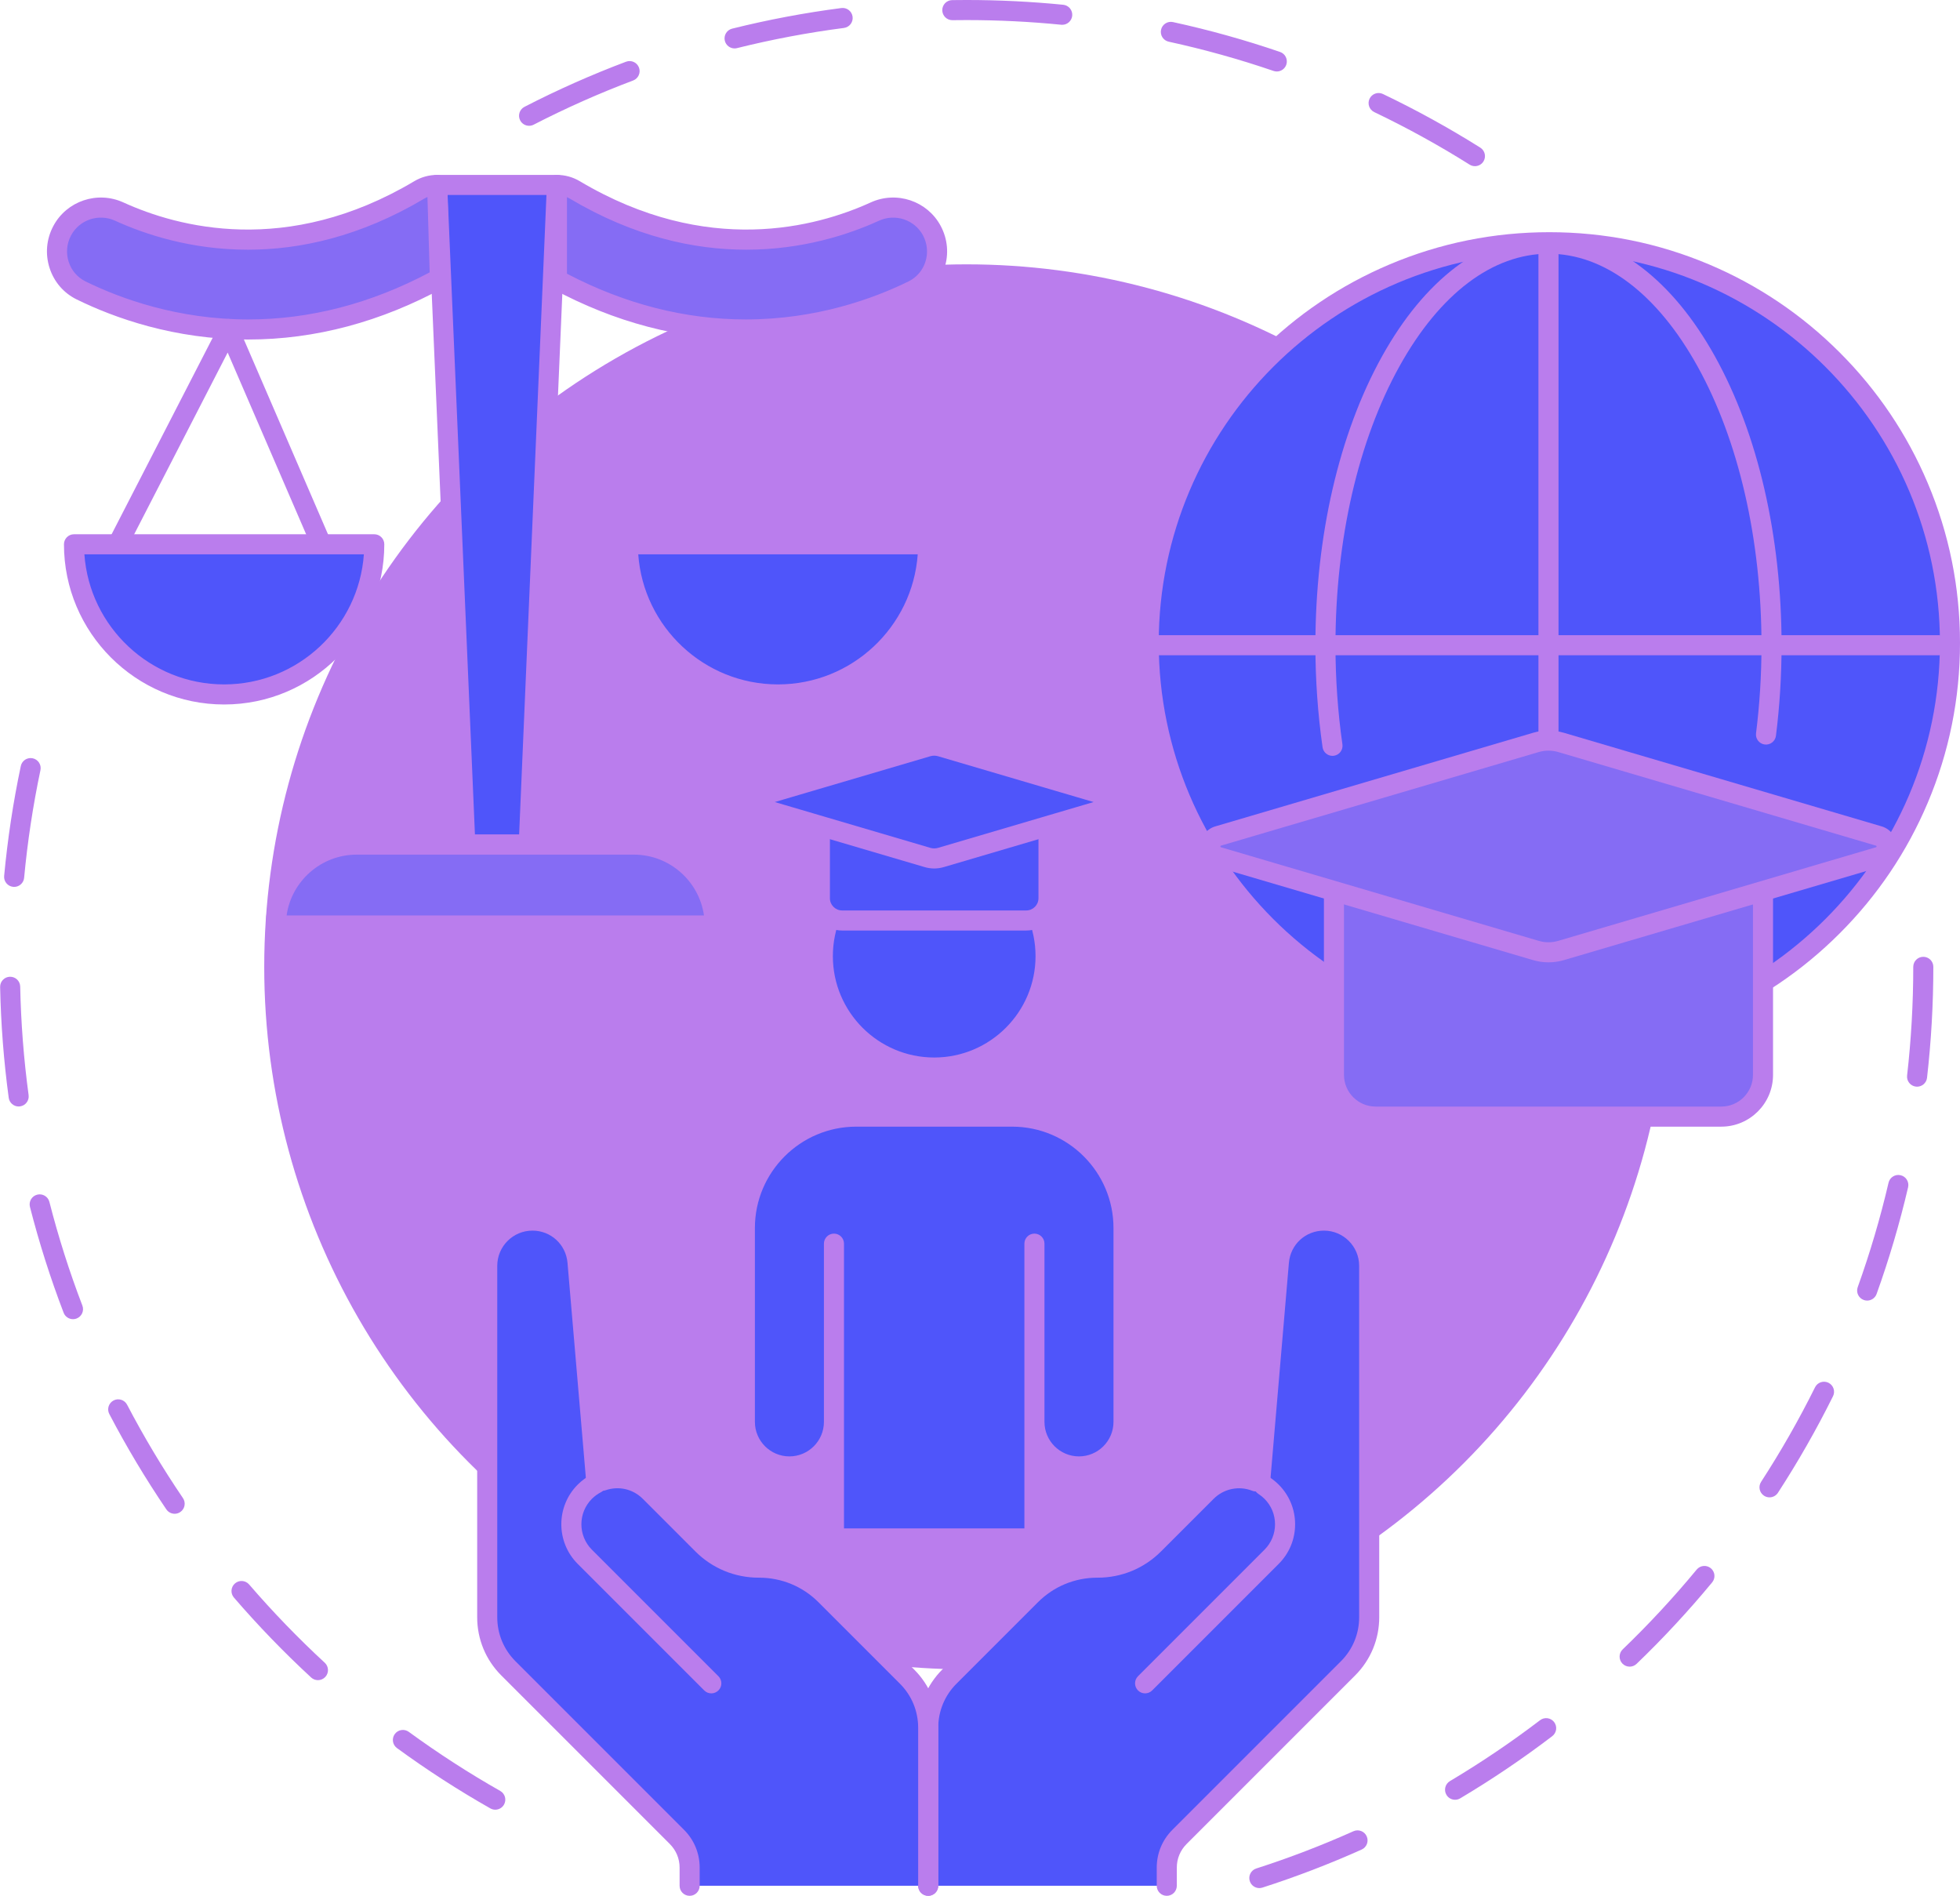
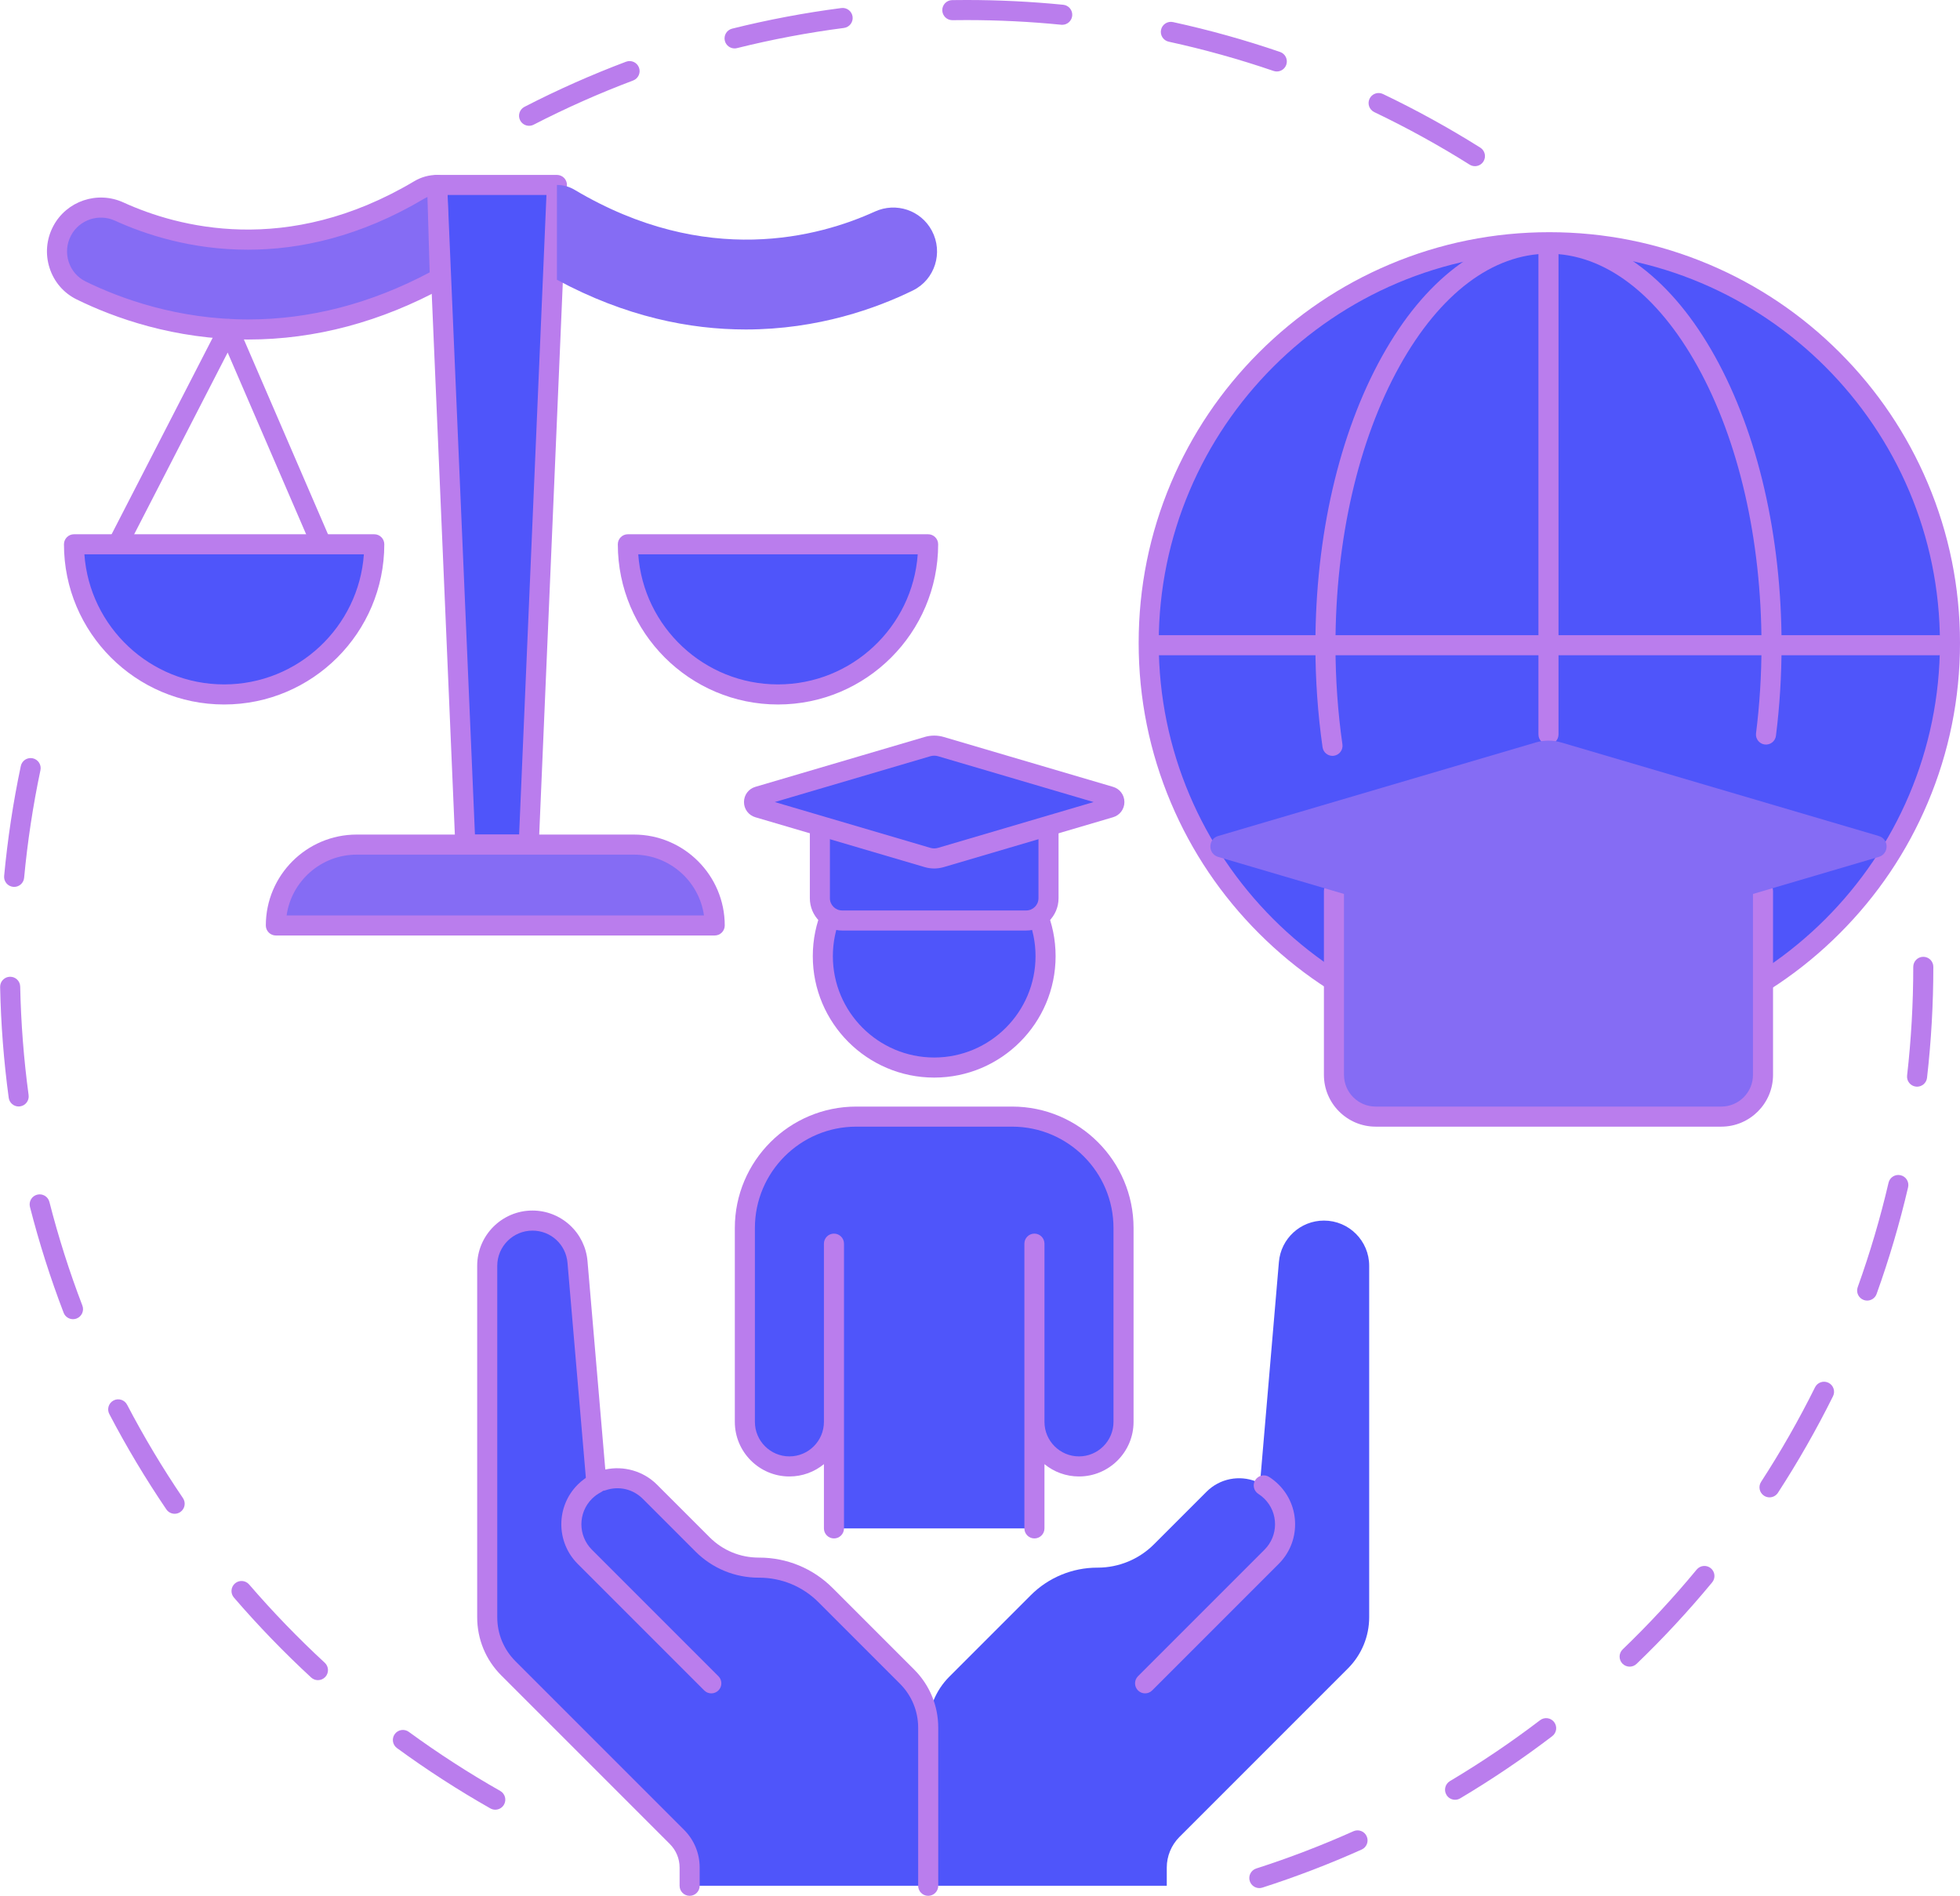
<svg xmlns="http://www.w3.org/2000/svg" fill="#000000" height="2901.5" preserveAspectRatio="xMidYMid meet" version="1" viewBox="499.8 500.0 3000.2 2901.5" width="3000.2" zoomAndPan="magnify">
  <g>
    <g>
      <g id="change1_4">
        <path d="M2757.502,754.315c-2.794,0-5.62-0.761-8.16-2.358c-46.914-29.482-96.003-56.52-145.904-80.366 c-7.656-3.659-10.896-12.83-7.237-20.485c3.657-7.656,12.833-10.897,20.485-7.237c50.963,24.352,101.094,51.967,149.004,82.074 c7.183,4.514,9.348,13.998,4.834,21.182C2767.604,751.768,2762.608,754.315,2757.502,754.315z M1309.681,692.524 c-5.57,0-10.943-3.038-13.67-8.329c-3.886-7.543-0.922-16.807,6.621-20.694c50.294-25.913,102.601-49.144,155.472-69.05 c7.939-2.991,16.8,1.025,19.792,8.965c2.99,7.941-1.025,16.8-8.965,19.791c-51.765,19.489-102.982,42.237-152.226,67.608 C1314.452,691.975,1312.049,692.524,1309.681,692.524z M2454.22,609.411c-1.651,0-3.33-0.269-4.98-0.833 c-52.357-17.934-106.34-32.994-160.451-44.761c-8.291-1.803-13.552-9.986-11.749-18.276c1.803-8.29,9.999-13.546,18.276-11.747 c55.267,12.019,110.405,27.399,163.881,45.718c8.026,2.749,12.305,11.485,9.556,19.512 C2466.568,605.401,2460.604,609.411,2454.22,609.411z M1624.212,574.106c-6.888,0-13.155-4.666-14.895-11.653 c-2.052-8.233,2.96-16.57,11.194-18.622c54.781-13.65,111.021-24.254,167.154-31.519c8.41-1.09,16.119,4.85,17.208,13.264 c1.088,8.414-4.85,16.118-13.264,17.208c-54.964,7.114-110.03,17.496-163.669,30.861 C1626.692,573.957,1625.441,574.106,1624.212,574.106z M2125.767,537.944c-0.508,0-1.019-0.025-1.534-0.076 c-47.777-4.739-96.496-7.144-144.799-7.144c-7.193,0-14.491,0.055-21.688,0.16c-0.076,0.001-0.153,0.001-0.23,0.001 c-8.38,0-15.233-6.73-15.357-15.136c-0.125-8.483,6.653-15.463,15.136-15.587c7.346-0.108,14.795-0.162,22.139-0.162 c49.312,0,99.049,2.453,147.831,7.293c8.443,0.838,14.609,8.361,13.772,16.804 C2140.251,532.024,2133.568,537.944,2125.767,537.944z" fill="#ba7ded" />
      </g>
      <g id="change1_5">
        <path d="M1257.917,3269.71c-2.569,0-5.172-0.646-7.567-2.004c-49.139-27.874-97.216-58.93-142.897-92.303 c-6.851-5.005-8.348-14.616-3.342-21.468c5.005-6.851,14.614-8.347,21.468-3.342c44.734,32.68,91.813,63.092,139.932,90.389 c7.379,4.186,9.968,13.562,5.782,20.942C1268.465,3266.909,1263.267,3269.71,1257.917,3269.71z M986.484,3071.446 c-3.727,0-7.462-1.348-10.417-4.074c-41.54-38.34-81.305-79.492-118.191-122.31c-5.538-6.429-4.816-16.129,1.613-21.666 c6.428-5.539,16.13-4.815,21.666,1.613c36.125,41.935,75.069,82.237,115.752,119.785c6.235,5.756,6.625,15.475,0.869,21.708 C994.749,3069.782,990.622,3071.446,986.484,3071.446z M767.15,2816.8c-4.919,0-9.751-2.358-12.724-6.734 c-31.778-46.794-61.152-95.897-87.304-145.944c-3.93-7.52-1.019-16.802,6.501-20.731c7.52-3.932,16.802-1.019,20.731,6.501 c25.61,49.007,54.373,97.089,85.492,142.913c4.767,7.019,2.94,16.573-4.078,21.34C773.124,2815.939,770.12,2816.8,767.15,2816.8z M611.543,2518.985c-6.18,0-12.005-3.755-14.35-9.87c-20.22-52.764-37.563-107.274-51.547-162.017 c-2.1-8.221,2.862-16.588,11.083-18.687c8.223-2.097,16.588,2.864,18.687,11.083c13.691,53.597,30.671,106.967,50.469,158.627 c3.036,7.923-0.926,16.807-8.848,19.844C615.23,2518.656,613.37,2518.985,611.543,2518.985z M528.349,2193.445 c-7.569,0-14.161-5.595-15.205-13.304c-7.561-55.85-11.983-112.897-13.14-169.56c-0.173-8.482,6.563-15.5,15.045-15.673 c8.525-0.18,15.501,6.563,15.674,15.045c1.135,55.497,5.463,111.371,12.869,166.064c1.139,8.408-4.754,16.147-13.163,17.285 C529.73,2193.399,529.034,2193.445,528.349,2193.445z M521.46,1857.385c-0.478,0-0.959-0.023-1.445-0.068 c-8.449-0.788-14.658-8.276-13.869-16.723c5.26-56.386,13.84-112.974,25.505-168.194c1.754-8.301,9.907-13.607,18.207-11.856 c8.301,1.754,13.61,9.904,11.856,18.207c-11.422,54.069-19.825,109.483-24.975,164.698 C535.995,1851.411,529.301,1857.385,521.46,1857.385z" fill="#ba7ded" />
      </g>
      <g id="change1_6">
        <path d="M2427.48,3389.682c-6.496,0-12.531-4.154-14.624-10.672c-2.593-8.078,1.854-16.73,9.932-19.323 c50.376-16.172,100.416-35.354,148.728-57.01c7.741-3.47,16.831-0.008,20.302,7.734s0.008,16.831-7.734,20.302 c-49.344,22.119-100.451,41.709-151.904,58.229C2430.619,3389.443,2429.036,3389.682,2427.48,3389.682z M2727.109,3254.509 c-5.24,0-10.343-2.681-13.218-7.511c-4.339-7.29-1.944-16.718,5.347-21.057c47.52-28.272,93.941-59.631,137.978-93.208 c6.749-5.146,16.387-3.847,21.532,2.902c5.145,6.747,3.847,16.386-2.902,21.532c-44.968,34.287-92.373,66.31-140.896,95.18 C2732.487,3253.812,2729.78,3254.509,2727.109,3254.509z M2994.315,3050.78c-4.033,0-8.059-1.579-11.075-4.715 c-5.881-6.116-5.689-15.841,0.426-21.722c39.906-38.374,78.019-79.462,113.276-122.125c5.405-6.541,15.089-7.46,21.629-2.056 c6.541,5.405,7.46,15.088,2.056,21.629c-36.001,43.562-74.916,85.517-115.664,124.701 C3001.984,3049.354,2998.147,3050.78,2994.315,3050.78z M3208.408,2791.671c-2.867,0-5.769-0.802-8.353-2.48 c-7.117-4.622-9.138-14.137-4.517-21.252c30.186-46.475,57.961-95.161,82.56-144.708c3.772-7.599,12.99-10.7,20.592-6.929 c7.6,3.773,10.701,12.992,6.928,20.593c-25.12,50.6-53.487,100.319-84.311,147.781 C3218.364,2789.206,3213.436,2791.671,3208.408,2791.671z M3357.894,2490.524c-1.726,0-3.479-0.293-5.197-0.91 c-7.984-2.87-12.13-11.67-9.26-19.655c18.729-52.102,34.607-105.874,47.187-159.825c1.928-8.262,10.184-13.401,18.45-11.472 c8.264,1.927,13.4,10.187,11.473,18.45c-12.85,55.103-29.066,110.024-48.195,163.241 C3370.099,2486.621,3364.192,2490.524,3357.894,2490.524z M3434.3,2163.144c-0.583,0-1.171-0.033-1.763-0.101 c-8.43-0.963-14.484-8.578-13.519-17.008c6.261-54.811,9.436-110.759,9.436-166.291c0-8.485,6.879-15.362,15.364-15.362 s15.364,6.877,15.364,15.362c0,56.692-3.242,113.815-9.635,169.778C3448.65,2157.36,3442.004,2163.144,3434.3,2163.144z" fill="#ba7ded" />
      </g>
      <g id="change2_1">
-         <circle cx="1979.438" cy="1979.744" fill="#ba7ded" r="1075.173" />
-       </g>
+         </g>
    </g>
    <g>
      <g>
        <g>
          <g id="change3_3">
            <path d="M1168.925 783.074L1212.074 1792.646 1309.154 1792.646 1352.3 783.074z" fill="#4f55fa" />
          </g>
          <g id="change1_18">
            <path d="M1309.155,1808.008h-97.081c-8.229,0-14.998-6.485-15.349-14.706L1153.578,783.73 c-0.178-4.185,1.359-8.26,4.256-11.284c2.898-3.024,6.904-4.734,11.093-4.734H1352.3c4.188,0,8.195,1.71,11.093,4.734 c2.898,3.024,4.435,7.1,4.256,11.284l-43.145,1009.572C1324.153,1801.524,1317.384,1808.008,1309.155,1808.008z M1226.793,1777.283h67.641l41.831-978.846h-151.306L1226.793,1777.283z" fill="#ba7ded" />
          </g>
        </g>
        <g>
          <g id="change4_3">
            <path d="M1168.925,783.055c-9.239-0.009-18.602,2.4-27.123,7.477 c-201.316,119.81-374.629,72.005-459.519,33.266c-32.421-14.797-70.557-2.137-87.294,29.327l-0.005,0.015 c-17.695,33.264-4.755,74.844,29.081,91.421c54.972,26.932,144.708,59.702,255.853,59.702 c86.797,0,186.674-19.99,293.224-78.375L1168.925,783.055z" fill="#856cf4" />
          </g>
          <g id="change1_13">
            <path d="M879.92,1019.625c-113.691,0-205.563-33.319-262.613-61.268 c-19.936-9.767-34.701-26.834-41.573-48.056c-6.94-21.428-4.965-44.189,5.556-64.126c0.045-0.089,0.09-0.177,0.138-0.265 c20.407-38.365,67.51-54.219,107.236-36.089c82.584,37.688,250.249,83.582,445.282-32.49 c10.583-6.305,22.661-9.638,34.927-9.638c0.023,0,0.044,0,0.067,0c8.302,0.008,15.096,6.61,15.341,14.91l4.218,142.832 c0.17,5.772-2.91,11.151-7.974,13.927C1083.331,992.62,982.191,1019.625,879.92,1019.625z M608.66,860.143 c-0.036,0.07-0.073,0.141-0.11,0.212c-6.691,12.58-7.963,26.955-3.583,40.48c4.284,13.229,13.469,23.859,25.86,29.93 c54.133,26.521,141.29,58.136,249.095,58.136c94.173,0,187.514-24.227,277.588-72.033l-3.409-115.397 c-1.519,0.653-3,1.408-4.433,2.262c-98.9,58.858-191.339,78.426-270.492,78.431c-86.579,0.004-157.27-23.396-203.267-44.387 C651.002,826.41,621.51,836.235,608.66,860.143z" fill="#ba7ded" />
          </g>
        </g>
        <g>
          <g id="change4_4">
            <path d="M1926.247,853.142c-16.734-31.477-54.888-44.128-87.321-29.328 c-84.894,38.737-258.206,86.498-459.503-33.28c-8.521-5.071-17.885-7.479-27.124-7.471l-0.011,145.11 c104.984,56.623,203.348,76.09,289.011,76.09c111.139,0,200.883-32.776,255.858-59.71 C1930.992,927.979,1943.936,886.407,1926.247,853.142z" fill="#856cf4" />
          </g>
          <g id="change1_15">
-             <path d="M1641.3,1019.625c-100.736,0-200.428-26.221-296.303-77.931 c-4.972-2.681-8.071-7.874-8.069-13.523l0.011-145.109c0-8.479,6.87-15.354,15.349-15.361c0.02,0,0.043,0,0.062,0 c12.266,0,24.343,3.329,34.933,9.63c195.05,116.062,362.697,70.185,445.269,32.507c39.744-18.136,86.86-2.278,107.264,36.092 l0,0c10.632,19.995,12.651,42.855,5.681,64.369c-6.875,21.22-21.64,38.286-41.576,48.052 C1846.86,986.302,1754.983,1019.625,1641.3,1019.625z M1367.653,918.937c88.853,46.43,180.87,69.963,273.647,69.963 c107.796,0,194.959-31.618,249.099-58.142c12.392-6.071,21.578-16.699,25.863-29.929c4.38-13.522,3.109-27.896-3.579-40.473 v-0.001c-12.789-24.056-42.384-33.967-67.379-22.563c-45.981,20.981-116.684,44.369-203.23,44.371 c-79.163,0.003-171.579-19.56-270.506-78.426c-1.267-0.753-2.572-1.43-3.908-2.028L1367.653,918.937z" fill="#ba7ded" />
-           </g>
+             </g>
        </g>
        <g id="change1_16">
          <path d="M991.767,1348.394c-5.946,0-11.605-3.47-14.111-9.276l-129.374-299.571L693.68,1340.056 c-3.881,7.544-13.146,10.512-20.69,6.633c-7.544-3.881-10.514-13.144-6.633-20.69l169.476-329.421 c2.718-5.283,8.242-8.529,14.179-8.326c5.938,0.201,11.229,3.808,13.585,9.263l142.264,329.421 c3.363,7.789-0.224,16.83-8.012,20.195C995.867,1347.988,993.799,1348.394,991.767,1348.394z" fill="#ba7ded" />
        </g>
        <g id="change1_17">
-           <path d="M1839.563,1348.394c-5.946,0-11.605-3.47-14.111-9.276l-129.373-299.571l-154.603,300.509 c-3.881,7.544-13.146,10.512-20.69,6.633c-7.544-3.881-10.514-13.144-6.633-20.69l169.477-329.421 c2.718-5.283,8.251-8.529,14.179-8.326c5.938,0.201,11.229,3.808,13.585,9.263l142.264,329.421 c3.363,7.789-0.224,16.831-8.012,20.195C1843.662,1347.988,1841.596,1348.394,1839.563,1348.394z" fill="#ba7ded" />
-         </g>
+           </g>
        <g>
          <g id="change3_4">
            <path d="M1072.693,1333.028c0,126.921-102.889,229.809-229.809,229.809s-229.809-102.889-229.809-229.809 H1072.693z" fill="#4f55fa" />
          </g>
          <g id="change1_2">
            <path d="M842.884,1578.2c-135.188,0-245.172-109.983-245.172-245.172c0-8.485,6.877-15.362,15.362-15.362 h459.617c8.485,0,15.362,6.877,15.362,15.362C1088.055,1468.217,978.072,1578.2,842.884,1578.2z M628.982,1348.39 c7.906,111.101,100.824,199.084,213.902,199.084s205.996-87.983,213.902-199.084H628.982z" fill="#ba7ded" />
          </g>
        </g>
        <g>
          <g id="change3_1">
            <path d="M1920.489,1333.028c0,126.921-102.889,229.809-229.809,229.809 c-126.921,0-229.809-102.889-229.809-229.809H1920.489z" fill="#4f55fa" />
          </g>
          <g id="change1_1">
            <path d="M1690.679,1578.2c-135.188,0-245.171-109.983-245.171-245.172 c0-8.485,6.877-15.362,15.362-15.362h459.617c8.485,0,15.362,6.877,15.362,15.362 C1935.851,1468.217,1825.868,1578.2,1690.679,1578.2z M1476.777,1348.39c7.906,111.101,100.824,199.084,213.902,199.084 c113.078,0,205.996-87.983,213.902-199.084H1476.777z" fill="#ba7ded" />
          </g>
        </g>
      </g>
      <g>
        <g id="change4_2">
          <path d="M1593.818,1916.389L1593.818,1916.389c0-68.342-55.401-123.743-123.743-123.743h-424.263 c-68.342,0-123.743,55.401-123.743,123.743l0,0H1593.818z" fill="#856cf4" />
        </g>
        <g id="change1_12">
          <path d="M1593.818,1931.752h-671.75c-8.485,0-15.362-6.877-15.362-15.362 c0-76.703,62.403-139.105,139.105-139.105h424.263c76.703,0,139.105,62.403,139.105,139.105 C1609.18,1924.874,1602.302,1931.752,1593.818,1931.752z M938.516,1901.027h638.852c-7.481-52.514-52.747-93.018-107.295-93.018 H1045.81C991.263,1808.009,945.997,1848.513,938.516,1901.027z" fill="#ba7ded" />
        </g>
      </g>
    </g>
    <g>
      <g>
        <g>
          <g>
            <g id="change3_2">
              <path d="M2285.791,3386.152v-27.828c0-17.61,6.996-34.498,19.447-46.948l257.99-257.99 c20.753-20.752,32.412-48.899,32.412-78.249v-537.832c0-38.233-30.993-69.227-69.226-69.227l0,0 c-35.949,0-65.917,27.516-68.974,63.336l-28.34,331.847l-6.908,4.021c-25.273-9.907-55.115-4.649-75.537,15.773l-80.54,80.54 c-22.828,22.828-53.79,35.652-86.074,35.652h-0.652c-38.154,0-74.744,15.156-101.723,42.135l-124.641,124.641 c-20.753,20.753-32.411,48.9-32.411,78.249v241.878L2285.791,3386.152L2285.791,3386.152z" fill="#4f55fa" />
            </g>
            <g id="change1_14">
-               <path d="M2285.79,3401.516c-8.485,0-15.364-6.879-15.364-15.364v-27.828 c0-21.839,8.506-42.372,23.947-57.813l257.99-257.988c17.999-17.998,27.913-41.931,27.913-67.385v-537.831 c0-29.7-24.162-53.863-53.862-53.863c-28.196,0-51.269,21.186-53.668,49.281l-28.34,331.847 c-0.426,4.987-3.254,9.453-7.579,11.971l-6.906,4.019c-4.054,2.359-8.964,2.74-13.334,1.026 c-20.397-7.996-43.583-3.152-59.068,12.333l-80.54,80.54c-25.893,25.892-60.319,40.152-96.936,40.152h-0.651 c-34.323,0-66.591,13.366-90.86,37.636l-124.643,124.643c-17.999,17.998-27.913,41.93-27.913,67.385v241.88 c0,8.485-6.877,15.364-15.362,15.364c-8.485,0-15.362-6.879-15.362-15.364v-241.88c0-33.662,13.108-65.31,36.911-89.113 l124.641-124.641c30.074-30.074,70.057-46.635,112.587-46.635h0.651c28.412,0,55.121-11.063,75.208-31.153l80.54-80.54 c20.906-20.905,50.826-29.354,79.103-23.138l27.238-318.946c1.807-21.168,11.421-40.74,27.071-55.108 c15.648-14.37,35.965-22.284,57.211-22.284c46.644,0,84.59,37.946,84.59,84.589v537.831c0,33.663-13.11,65.31-36.911,89.114 l-257.99,257.989c-9.64,9.638-14.947,22.454-14.947,36.086v27.828C2301.153,3394.637,2294.274,3401.516,2285.79,3401.516z" fill="#ba7ded" />
-             </g>
+               </g>
          </g>
          <g id="change1_19">
            <path d="M2252.592,3091.667c-3.932,0-7.863-1.501-10.864-4.5c-5.999-6.001-5.999-15.727,0-21.728 l193.655-193.654c10.401-10.399,16.129-24.226,16.129-38.933s-5.728-28.534-16.129-38.934 c-2.859-2.859-6.018-5.399-9.388-7.547c-7.156-4.56-9.259-14.057-4.699-21.212c4.56-7.154,14.06-9.258,21.211-4.699 c5.252,3.348,10.165,7.294,14.604,11.731c16.203,16.203,25.127,37.745,25.127,60.66s-8.924,44.458-25.128,60.66 l-193.654,193.655C2260.455,3090.166,2256.524,3091.667,2252.592,3091.667z" fill="#ba7ded" />
          </g>
        </g>
        <g>
          <g>
            <g id="change3_5">
              <path d="M1920.612,3386.152v-241.878c0-29.349-11.658-57.495-32.411-78.249l-124.641-124.641 c-26.979-26.979-63.569-42.135-101.723-42.135h-0.652c-32.284,0-63.246-12.825-86.074-35.653l-80.54-80.54 c-19.728-19.727-48.249-25.305-72.948-16.73l-9.497-3.064l-28.34-331.847c-3.059-35.819-33.025-63.337-68.974-63.337l0,0 c-38.232,0-69.225,30.993-69.225,69.227v537.832c0,29.35,11.658,57.497,32.411,78.249l257.99,257.99 c12.451,12.451,19.447,29.341,19.447,46.948v27.828L1920.612,3386.152L1920.612,3386.152z" fill="#4f55fa" />
            </g>
            <g id="change1_3">
              <path d="M1920.612,3401.516c-8.485,0-15.362-6.879-15.362-15.364v-241.88 c0-25.456-9.914-49.386-27.913-67.385l-124.641-124.643c-24.27-24.27-56.538-37.636-90.859-37.636h-0.652 c-36.618,0-71.044-14.259-96.936-40.152l-80.54-80.54c-15.057-15.057-36.917-20.068-57.046-13.08 c-3.155,1.095-6.579,1.132-9.755,0.108l-9.497-3.064c-5.889-1.9-10.064-7.148-10.591-13.313l-28.34-331.847 c-2.399-28.094-25.472-49.281-53.666-49.281c-29.7,0-53.863,24.163-53.863,53.863v537.831c0,25.457,9.912,49.387,27.913,67.385 l257.99,257.988c15.442,15.442,23.947,35.975,23.947,57.813v27.828c0,8.485-6.877,15.364-15.362,15.364 c-8.485,0-15.362-6.879-15.362-15.364v-27.828c0-13.633-5.309-26.448-14.947-36.086l-257.99-257.989 c-23.803-23.803-36.911-55.451-36.911-89.114v-537.831c0-46.642,37.946-84.589,84.588-84.589 c21.246,0,41.564,7.913,57.212,22.282c15.65,14.37,25.263,33.94,27.071,55.108l27.24,318.963 c28.256-6.152,58.403,2.424,79.102,23.12l80.54,80.541c20.089,20.09,46.799,31.153,75.21,31.153h0.652 c42.53,0,82.513,16.562,112.586,46.635l124.641,124.641c23.803,23.804,36.911,55.451,36.911,89.113v241.88 C1935.974,3394.637,1929.097,3401.516,1920.612,3401.516z" fill="#ba7ded" />
            </g>
          </g>
          <g id="change1_7">
            <path d="M1588.631,3091.667c-3.932,0-7.863-1.501-10.864-4.5l-193.655-193.655 c-33.448-33.448-33.448-87.871,0-121.321c6.339-6.337,13.561-11.61,21.468-15.672c7.551-3.876,16.808-0.899,20.686,6.646 c3.877,7.547,0.901,16.808-6.646,20.686c-5.067,2.603-9.703,5.989-13.782,10.067c-21.468,21.468-21.468,56.399,0,77.867 l193.655,193.654c5.999,6.001,5.999,15.727,0,21.728C1596.495,3090.166,1592.563,3091.667,1588.631,3091.667z" fill="#ba7ded" />
          </g>
        </g>
      </g>
      <g>
        <g>
          <g id="change3_7">
            <circle cx="1929.789" cy="1963.386" fill="#4f55fa" r="170.478" transform="rotate(-45.001 1929.775 1963.418)" />
          </g>
          <g id="change1_22">
            <path d="M1929.788,2149.227c-102.472,0-185.84-83.367-185.84-185.84s83.367-185.84,185.84-185.84 c102.472,0,185.84,83.367,185.84,185.84S2032.261,2149.227,1929.788,2149.227z M1929.788,1808.272 c-85.531,0-155.114,69.583-155.114,155.114s69.583,155.115,155.114,155.115c85.531,0,155.114-69.585,155.114-155.116 S2015.318,1808.272,1929.788,1808.272z" fill="#ba7ded" />
          </g>
        </g>
        <g>
          <g id="change3_8">
            <path d="M1776.359,2839.177v-180.069v-255.714v272.76c0,37.66-30.53,68.19-68.19,68.19l0,0 c-37.66,0-68.19-30.53-68.19-68.19v-296.717c0-94.151,76.325-170.476,170.476-170.476h238.667 c94.151,0,170.477,76.325,170.477,170.476v296.717c0,37.66-30.53,68.19-68.19,68.19l0,0c-37.66,0-68.19-30.53-68.19-68.19 v-272.762v255.714v180.069h-306.859V2839.177z" fill="#4f55fa" />
          </g>
          <g id="change1_23">
            <path d="M2083.216,2854.54c-8.485,0-15.364-6.877-15.364-15.362v-435.784 c0-8.485,6.879-15.362,15.364-15.362c8.485,0,15.364,6.877,15.364,15.362v272.763c0,29.129,23.698,52.828,52.827,52.828 s52.827-23.699,52.827-52.828v-296.719c0-85.529-69.583-155.114-155.113-155.114h-238.665 c-85.53,0-155.114,69.583-155.114,155.114v296.719c0,29.129,23.699,52.828,52.828,52.828s52.828-23.699,52.828-52.828v-272.762 c0-8.485,6.877-15.362,15.362-15.362c8.485,0,15.362,6.877,15.362,15.362v435.784c0,8.485-6.877,15.362-15.362,15.362 c-8.485,0-15.362-6.877-15.362-15.362v-98.334c-14.406,11.786-32.807,18.865-52.828,18.865 c-46.072,0-83.552-37.482-83.552-83.552v-296.719c0-102.472,83.367-185.838,185.839-185.838h238.665 c102.472,0,185.84,83.367,185.84,185.838v296.719c0,46.07-37.482,83.552-83.554,83.552c-20.022,0-38.421-7.08-52.827-18.865 v98.334C2098.58,2847.662,2091.7,2854.54,2083.216,2854.54z" fill="#ba7ded" />
          </g>
        </g>
      </g>
    </g>
    <g>
      <g>
        <g>
          <g id="change3_10">
            <circle cx="2871.383" cy="1483.982" fill="#4f55fa" r="613.255" />
          </g>
          <g id="change1_10">
            <path d="M2871.382,2112.599c-84.855,0-167.18-16.622-244.69-49.406 c-74.857-31.662-142.083-76.985-199.809-134.712c-57.727-57.726-103.05-124.951-134.711-199.809 c-32.785-77.509-49.407-159.835-49.407-244.691s16.622-167.182,49.407-244.691c31.661-74.857,76.984-142.083,134.711-199.809 c57.726-57.726,124.951-103.05,199.809-134.712c77.509-32.784,159.835-49.406,244.69-49.406s167.182,16.622,244.691,49.406 c74.857,31.662,142.082,76.985,199.809,134.712c57.726,57.726,103.05,124.951,134.711,199.809 c32.785,77.509,49.407,159.835,49.407,244.691s-16.622,167.182-49.407,244.691c-31.661,74.857-76.985,142.083-134.711,199.809 c-57.727,57.726-124.952,103.05-199.809,134.712C3038.565,2095.977,2956.238,2112.599,2871.382,2112.599z M2871.382,886.09 c-329.678,0-597.89,268.214-597.89,597.891s268.212,597.891,597.89,597.891s597.891-268.213,597.891-597.891 S3201.061,886.09,2871.382,886.09z" fill="#ba7ded" />
          </g>
        </g>
        <g fill="#ba7ded" id="change1_20">
          <path d="M2539.446,1656.825c-7.519,0-14.09-5.524-15.188-13.185 c-7.271-50.73-10.957-103.261-10.957-156.136c0-166.72,36.201-323.698,101.932-442.016 c32.393-58.306,70.293-104.221,112.647-136.466c44.828-34.129,92.672-51.434,142.203-51.434 c49.531,0,97.374,17.305,142.201,51.434c42.355,32.246,80.255,78.16,112.648,136.466 c65.731,118.319,101.932,275.296,101.932,442.016c0,46.772-2.893,93.407-8.596,138.613c-1.063,8.418-8.767,14.382-17.165,13.318 c-8.418-1.062-14.382-8.747-13.32-17.165c5.544-43.935,8.354-89.276,8.354-134.767c0-161.586-34.828-313.265-98.066-427.094 c-61.655-110.978-142.622-172.097-227.989-172.097c-85.367,0-166.337,61.119-227.99,172.097 c-63.238,113.83-98.064,265.508-98.064,427.094c0,51.42,3.58,102.486,10.645,151.777c1.204,8.398-4.629,16.183-13.028,17.387 C2540.907,1656.775,2540.171,1656.825,2539.446,1656.825z" />
          <path d="M3467.564,1502.867H2272.599c-8.485,0-15.364-6.877-15.364-15.362 c0-8.485,6.879-15.362,15.364-15.362h1194.966c8.485,0,15.364,6.877,15.364,15.362 C3482.928,1495.99,3476.049,1502.867,3467.564,1502.867z" />
          <path d="M2870.083,1639.435c-8.485,0-15.364-6.877-15.364-15.362V872.952 c0-8.485,6.879-15.362,15.364-15.362c8.485,0,15.364,6.877,15.364,15.362v751.121 C2885.447,1632.557,2878.568,1639.435,2870.083,1639.435z" />
        </g>
      </g>
      <g>
        <g>
          <g id="change4_5">
            <path d="M3198.457,1863.664v281.423c0,35.276-28.597,63.874-63.874,63.874h-529.002 c-35.276,0-63.874-28.597-63.874-63.874v-281.423L3198.457,1863.664L3198.457,1863.664z" fill="#856cf4" />
          </g>
          <g id="change1_8">
            <path d="M3134.584,2224.323h-529.004c-43.69,0-79.236-35.545-79.236-79.236v-281.423 c0-8.485,6.879-15.362,15.364-15.362c8.485,0,15.364,6.877,15.364,15.362v281.423c0,26.749,21.76,48.51,48.509,48.51h529.004 c26.749,0,48.51-21.762,48.51-48.51v-281.423c0-8.485,6.879-15.362,15.364-15.362c8.485,0,15.364,6.877,15.364,15.362v281.423 C3213.821,2188.779,3178.276,2224.323,3134.584,2224.323z" fill="#ba7ded" />
          </g>
        </g>
        <g>
          <g id="change4_1">
            <path d="M2364.483,1779.493l486.329-143.226c12.58-3.706,25.961-3.706,38.541,0l486.329,143.226 c15.946,4.697,15.946,27.282,0,31.979l-486.329,143.226c-12.58,3.706-25.961,3.706-38.541,0l-486.329-143.226 C2348.537,1806.776,2348.537,1784.189,2364.483,1779.493z" fill="#856cf4" />
          </g>
          <g id="change1_11">
-             <path d="M2870.083,1972.847c-7.946,0-15.886-1.136-23.612-3.411l-486.329-143.226 c-13.747-4.049-22.983-16.397-22.982-30.727c0-14.33,9.235-26.677,22.982-30.726l486.33-143.226 c15.442-4.548,31.772-4.549,47.22,0l486.33,143.226c13.746,4.047,22.981,16.396,22.982,30.726 c0,14.331-9.235,26.678-22.98,30.727l-486.332,143.226C2885.971,1971.709,2878.026,1972.847,2870.083,1972.847z M2870.082,1648.846c-5.021,0-10.046,0.72-14.928,2.158l-486.332,143.226l0,0c-0.524,0.154-0.937,0.277-0.937,1.252 c0,0.977,0.414,1.099,0.937,1.252l486.33,143.226c9.766,2.877,20.091,2.877,29.861,0l486.33-143.226 c0.523-0.154,0.935-0.277,0.935-1.252s-0.414-1.098-0.935-1.252l-486.33-143.226 C2880.13,1649.564,2875.104,1648.846,2870.082,1648.846z M2364.483,1779.493h0.013H2364.483z" fill="#ba7ded" />
-           </g>
+             </g>
        </g>
      </g>
    </g>
    <g>
      <g>
        <g id="change3_6">
          <path d="M2104.77,1763.845v110.905c0,18.798-15.238,34.036-34.037,34.036h-281.891 c-18.798,0-34.037-15.238-34.037-34.036v-110.905H2104.77z" fill="#4f55fa" />
        </g>
        <g id="change1_21">
          <path d="M2070.735,1924.15h-281.891c-27.24,0-49.399-22.16-49.399-49.399v-110.905 c0-8.485,6.877-15.362,15.362-15.362c8.485,0,15.362,6.877,15.362,15.362v110.905c0,10.297,8.377,18.674,18.674,18.674h281.891 c10.296,0,18.672-8.377,18.672-18.674v-110.905c0-8.485,6.879-15.362,15.364-15.362c8.485,0,15.364,6.877,15.364,15.362v110.905 C2120.134,1901.99,2097.973,1924.15,2070.735,1924.15z" fill="#ba7ded" />
        </g>
      </g>
      <g>
        <g id="change3_9">
          <path d="M1660.367,1718.992l259.153-76.321c6.703-1.974,13.833-1.974,20.538,0l259.151,76.321 c8.497,2.503,8.497,14.539,0,17.04l-259.151,76.321c-6.703,1.974-13.833,1.974-20.538,0l-259.153-76.321 C1651.871,1733.531,1651.871,1721.495,1660.367,1718.992z" fill="#4f55fa" />
        </g>
        <g id="change1_9">
          <path d="M1929.788,1829.203c-4.915,0-9.83-0.704-14.608-2.11l-259.154-76.323 c-10.405-3.064-17.395-12.411-17.395-23.257s6.99-20.193,17.395-23.257l0,0l259.151-76.321c9.558-2.814,19.661-2.814,29.218,0 l259.151,76.321c10.405,3.064,17.395,12.411,17.395,23.257s-6.99,20.193-17.394,23.257l-259.152,76.321 C1939.619,1828.499,1934.702,1829.203,1929.788,1829.203z M1685.816,1727.513l238.043,70.105c3.877,1.142,7.979,1.142,11.859,0 l238.043-70.104l-238.044-70.105c-3.88-1.142-7.979-1.142-11.857,0L1685.816,1727.513z" fill="#ba7ded" />
        </g>
      </g>
    </g>
  </g>
</svg>